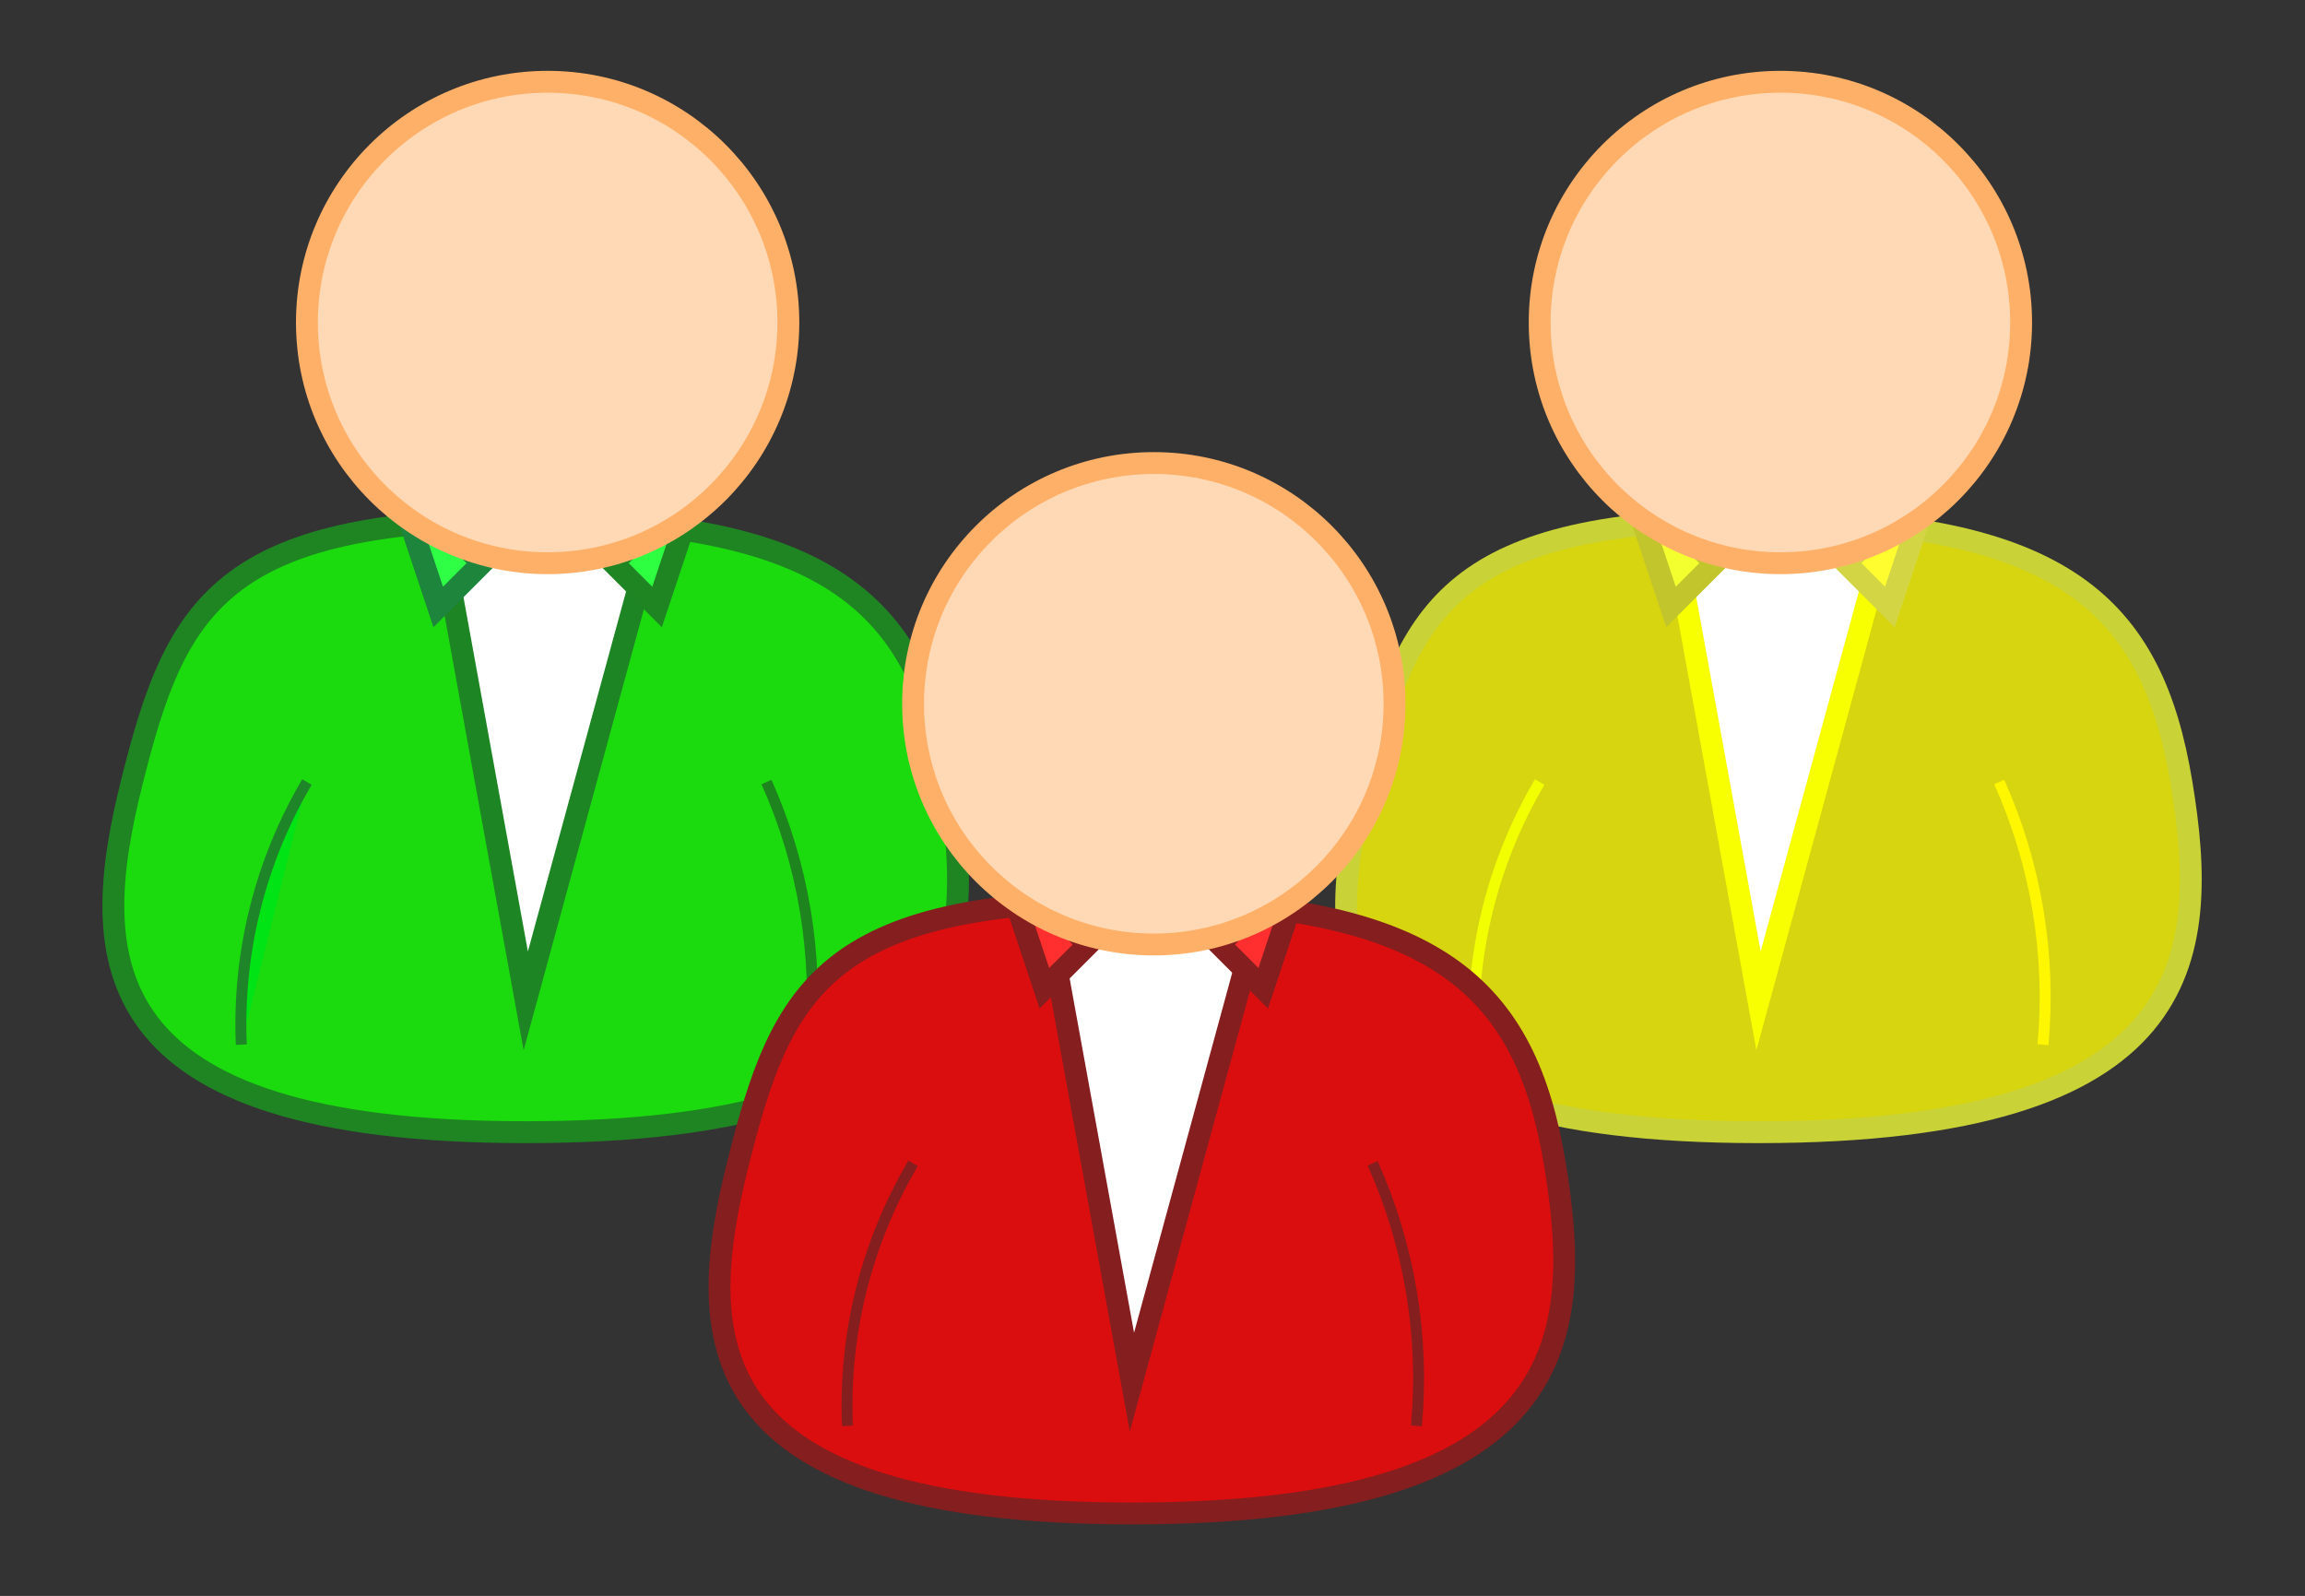
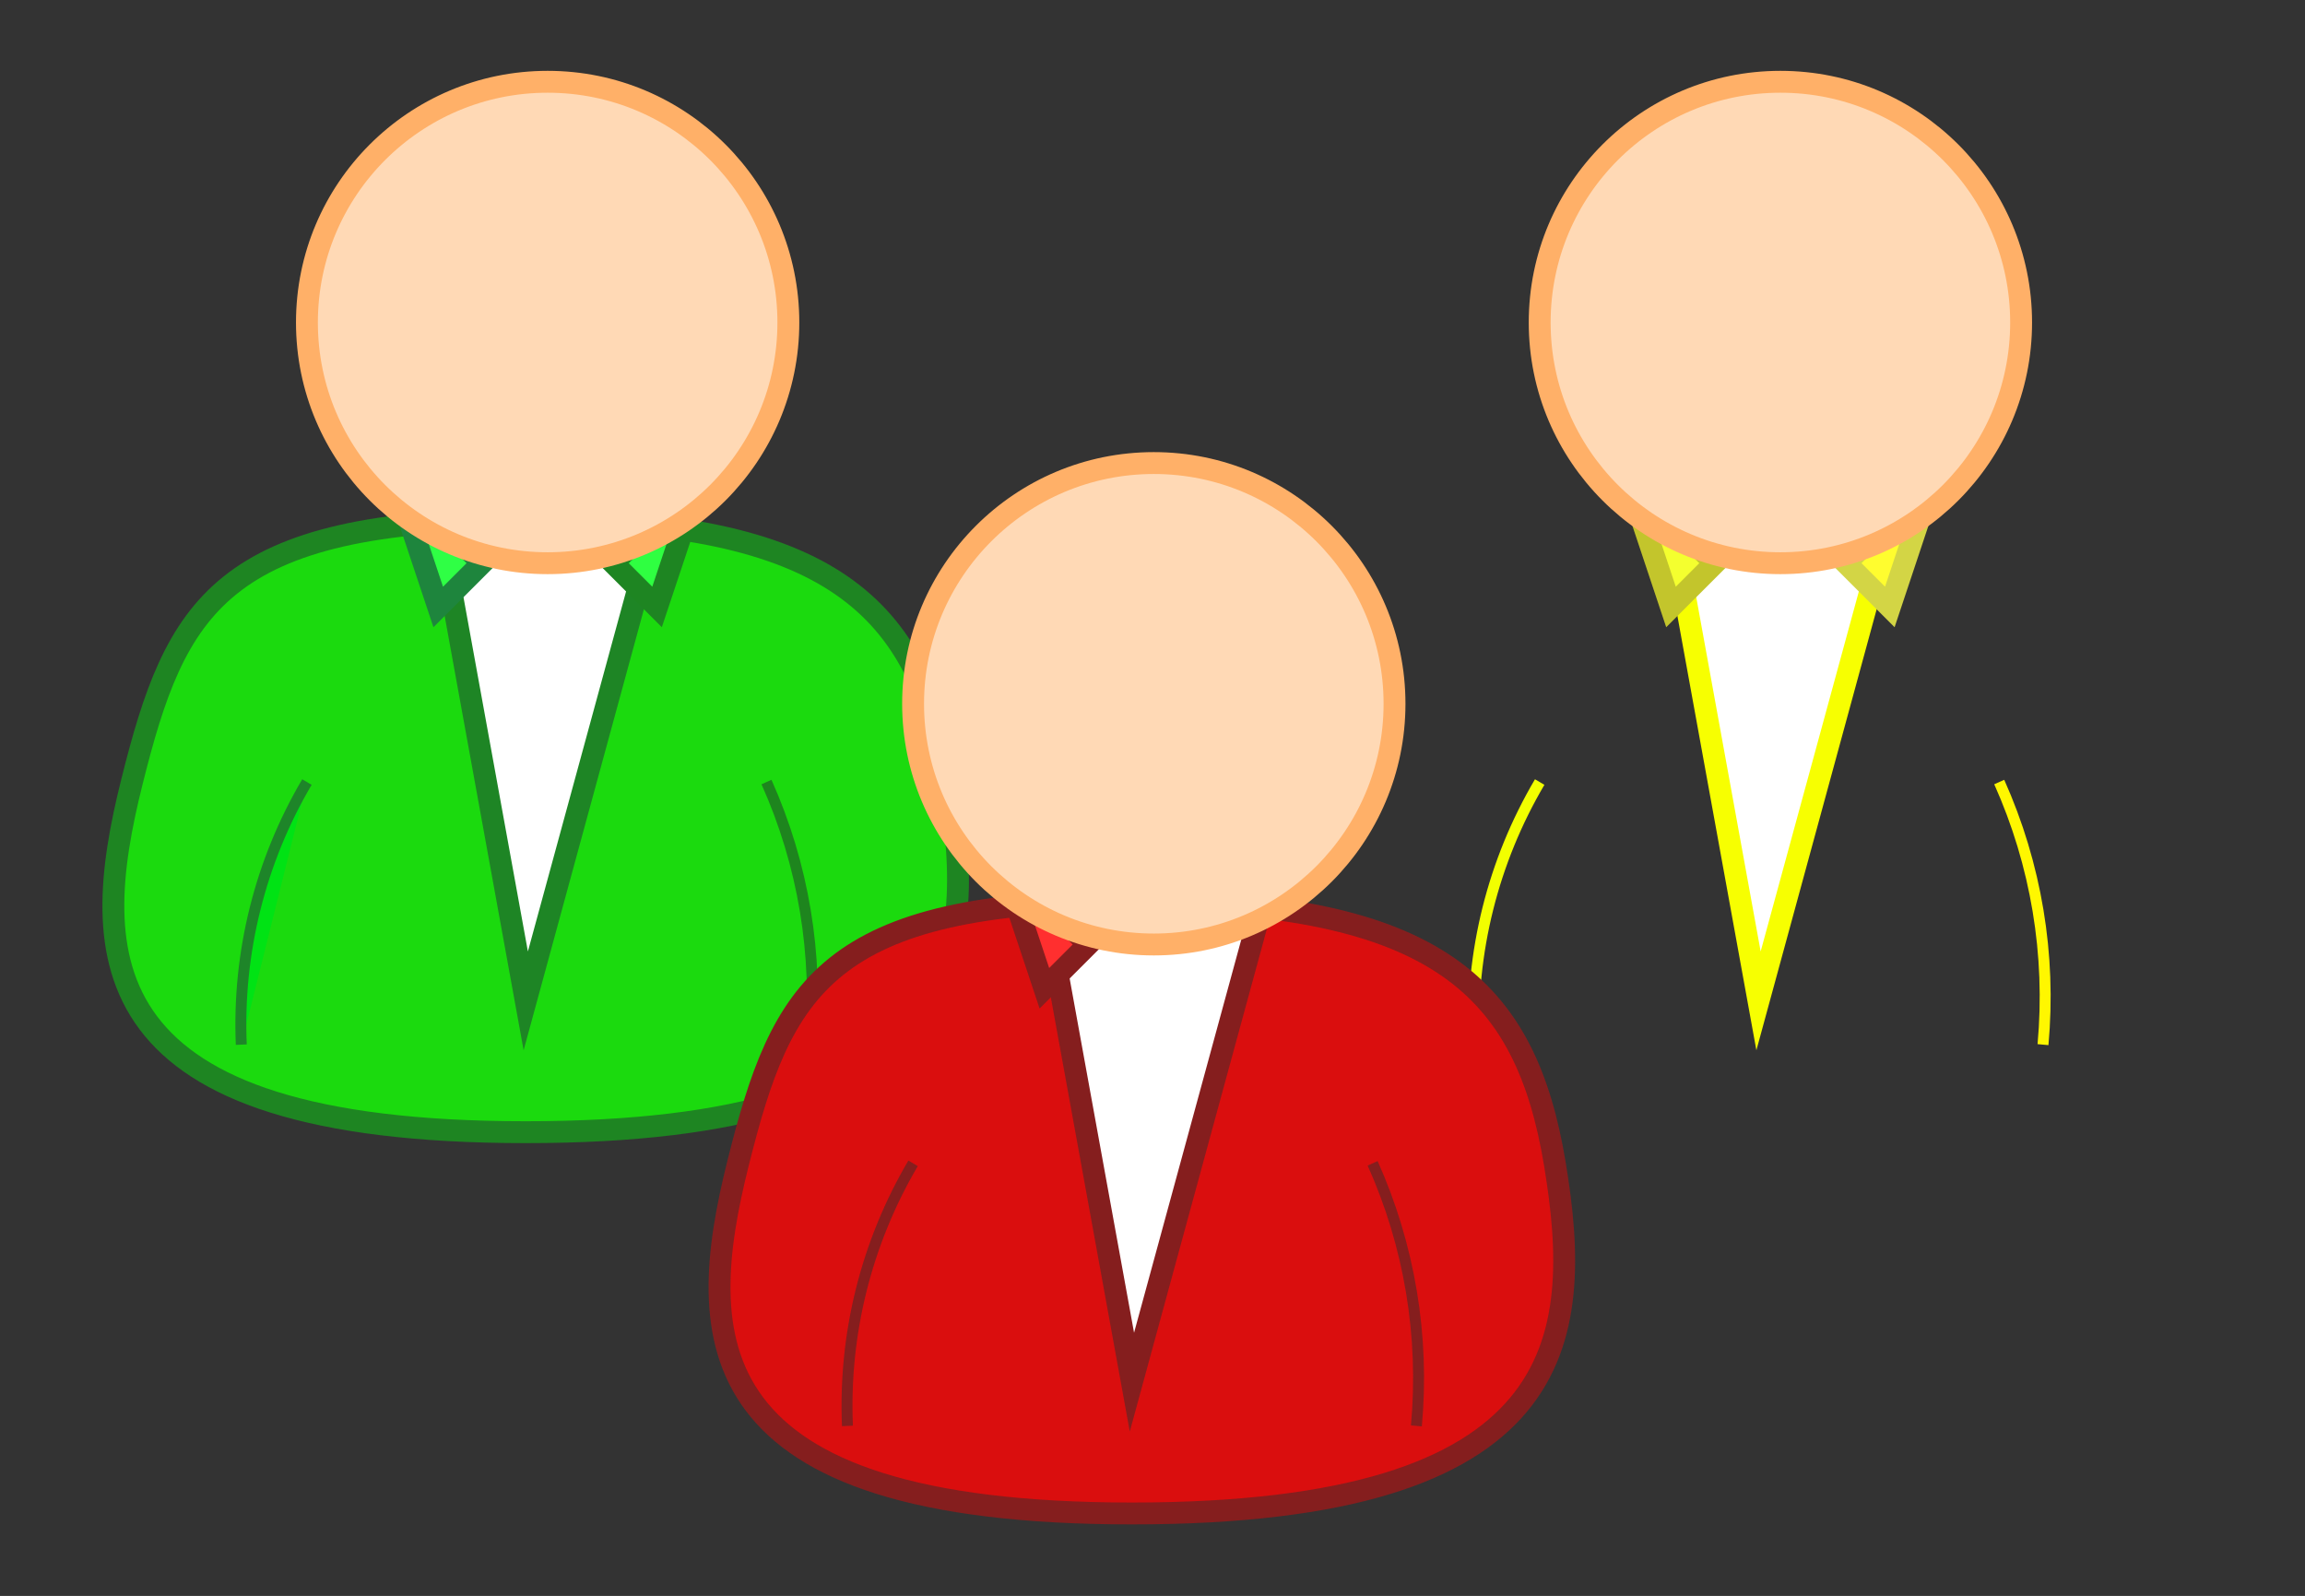
<svg xmlns="http://www.w3.org/2000/svg" xmlns:ns1="http://www.inkscape.org/namespaces/inkscape" xmlns:ns2="http://sodipodi.sourceforge.net/DTD/sodipodi-0.dtd" ns1:version="1.0 (4035a4fb49, 2020-05-01)" version="1.1" viewBox="0 0 99.013 68.555" ns2:docname="customer.svg" id="svg5711" width="99.013" height="68.555">
  <rect x="0" y="0" width="99.013" height="68.555" fill="#333333" stroke="none" />
  <defs id="defs1022" />
  <ns2:namedview ns1:document-rotation="0" ns1:document-units="px" ns1:pageopacity="0.0" ns1:window-width="1920" fit-margin-bottom="0" fit-margin-right="0" ns1:cy="29.139905" ns1:cx="49.506501" ns1:current-layer="layer1" borderopacity="1.0" showgrid="false" ns1:window-height="986" ns1:window-x="-11" ns1:zoom="6.2285714" ns1:window-maximized="1" fit-margin-top="0" pagecolor="#ffffff" fit-margin-left="0" ns1:window-y="-11" ns1:pageshadow="2" bordercolor="#666666" id="base" />
  <g transform="translate(-719.06,-548.25)" ns1:groupmode="layer" ns1:label="Calque 1" id="layer1">
    <g id="g1084" transform="matrix(0.376,0,0,0.376,506.041,345.147)">
-       <path ns1:connector-curvature="0" style="fill:#d7d50f;fill-opacity:1;fill-rule:evenodd;stroke:#c9d236;stroke-width:2.5;stroke-miterlimit:10;stroke-opacity:1" d="m 767.44,599.51 c 35,0 45,10 48.325,30.107 3.32,20.107 1.675,39.893 -48.325,39.893 -50,0 -50,-20 -45,-40 5,-20 10,-30 45,-30" id="path1070" />
      <path ns1:connector-curvature="0" style="fill:#ffffff;fill-rule:evenodd;stroke:#f7ff01;stroke-width:2.5;stroke-miterlimit:10;stroke-opacity:1" d="m 757.44,599.51 h 25 l -15,55 z" id="path1072" />
      <path ns1:connector-curvature="0" style="fill:#f4ff2f;fill-opacity:1;fill-rule:evenodd;stroke:#c3c52c;stroke-width:2.5;stroke-miterlimit:10;stroke-opacity:1" d="m 752.44,594.51 10,10 -5,5 z" id="path1074" />
      <path ns1:connector-curvature="0" style="fill:#fffd2f;fill-opacity:1;fill-rule:evenodd;stroke:#d3d545;stroke-width:2.5;stroke-miterlimit:10;stroke-opacity:1" d="m 777.44,604.51 10,-10 -5,15 z" id="path1076" />
      <path ns1:connector-curvature="0" style="fill:none;stroke:#f2ff00;stroke-width:1.25;stroke-miterlimit:10;stroke-opacity:1" d="m 742.44,629.51 c -5.342,9.067 -7.944,19.487 -7.5,30" id="path1078" />
      <path ns1:connector-curvature="0" style="fill:none;stroke:#fff700;stroke-width:1.25;stroke-miterlimit:10;stroke-opacity:1" d="m 799.94,659.51 c 0.938,-10.264 -0.786,-20.596 -5,-30" id="path1080" />
      <path ns1:connector-curvature="0" style="fill:#ffd9b5;fill-rule:evenodd;stroke:#ffb068;stroke-width:2.5;stroke-miterlimit:10" d="m 797.44,577.01 c 0,15.186 -12.314,27.5 -27.5,27.5 -15.19,0 -27.5,-12.314 -27.5,-27.5 0,-15.19 12.31,-27.5 27.5,-27.5 15.186,0 27.5,12.31 27.5,27.5" id="path1082" />
    </g>
    <g transform="matrix(0.376,0,0,0.376,453.087,345.147)" id="g1100">
      <path id="path1086" d="m 767.44,599.51 c 35,0 45,10 48.325,30.107 3.32,20.107 1.675,39.893 -48.325,39.893 -50,0 -50,-20 -45,-40 5,-20 10,-30 45,-30" style="fill:#1bda0e;fill-opacity:1;fill-rule:evenodd;stroke:#1e8522;stroke-width:2.5;stroke-miterlimit:10;stroke-opacity:1" ns1:connector-curvature="0" />
      <path id="path1088" d="m 757.44,599.51 h 25 l -15,55 z" style="fill:#ffffff;fill-rule:evenodd;stroke:#1e8525;stroke-width:2.5;stroke-miterlimit:10;stroke-opacity:1" ns1:connector-curvature="0" />
      <path id="path1090" d="m 752.44,594.51 10,10 -5,5 z" style="fill:#2fff45;fill-opacity:1;fill-rule:evenodd;stroke:#1e853d;stroke-width:2.5;stroke-miterlimit:10;stroke-opacity:1" ns1:connector-curvature="0" />
      <path id="path1092" d="m 777.44,604.51 10,-10 -5,15 z" style="fill:#2fff41;fill-opacity:1;fill-rule:evenodd;stroke:#1e8522;stroke-width:2.5;stroke-miterlimit:10;stroke-opacity:1" ns1:connector-curvature="0" />
      <path id="path1094" d="m 742.44,629.51 c -5.342,9.067 -7.944,19.487 -7.5,30" style="fill:#00e314;fill-opacity:1;stroke:#1e8529;stroke-width:1.25;stroke-miterlimit:10;stroke-opacity:1" ns1:connector-curvature="0" />
      <path id="path1096" d="m 799.94,659.51 c 0.938,-10.264 -0.786,-20.596 -5,-30" style="fill:none;stroke:#1e851e;stroke-width:1.25;stroke-miterlimit:10;stroke-opacity:1" ns1:connector-curvature="0" />
      <path id="path1098" d="m 797.44,577.01 c 0,15.186 -12.314,27.5 -27.5,27.5 -15.19,0 -27.5,-12.314 -27.5,-27.5 0,-15.19 12.31,-27.5 27.5,-27.5 15.186,0 27.5,12.31 27.5,27.5" style="fill:#ffd9b5;fill-rule:evenodd;stroke:#ffb068;stroke-width:2.5;stroke-miterlimit:10" ns1:connector-curvature="0" />
    </g>
    <g transform="matrix(0.376,0,0,0.376,479.125,361.525)" id="g1068">
      <path id="path366" d="m 767.44,599.51 c 35,0 45,10 48.325,30.107 3.32,20.107 1.675,39.893 -48.325,39.893 -50,0 -50,-20 -45,-40 5,-20 10,-30 45,-30" style="fill:#da0e0e;fill-rule:evenodd;stroke:#851e1e;stroke-width:2.5;stroke-miterlimit:10" ns1:connector-curvature="0" />
      <path id="path368" d="m 757.44,599.51 h 25 l -15,55 z" style="fill:#ffffff;fill-rule:evenodd;stroke:#851e1e;stroke-width:2.5;stroke-miterlimit:10" ns1:connector-curvature="0" />
      <path id="path370" d="m 752.44,594.51 10,10 -5,5 z" style="fill:#ff2f2f;fill-rule:evenodd;stroke:#851e1e;stroke-width:2.5;stroke-miterlimit:10" ns1:connector-curvature="0" />
-       <path id="path372" d="m 777.44,604.51 10,-10 -5,15 z" style="fill:#ff2f2f;fill-rule:evenodd;stroke:#851e1e;stroke-width:2.5;stroke-miterlimit:10" ns1:connector-curvature="0" />
      <path id="path374" d="m 742.44,629.51 c -5.342,9.067 -7.944,19.487 -7.5,30" style="fill:none;stroke:#851e1e;stroke-width:1.25;stroke-miterlimit:10" ns1:connector-curvature="0" />
      <path id="path376" d="m 799.94,659.51 c 0.938,-10.264 -0.786,-20.596 -5,-30" style="fill:none;stroke:#851e1e;stroke-width:1.25;stroke-miterlimit:10" ns1:connector-curvature="0" />
      <path id="path378" d="m 797.44,577.01 c 0,15.186 -12.314,27.5 -27.5,27.5 -15.19,0 -27.5,-12.314 -27.5,-27.5 0,-15.19 12.31,-27.5 27.5,-27.5 15.186,0 27.5,12.31 27.5,27.5" style="fill:#ffd9b5;fill-rule:evenodd;stroke:#ffb068;stroke-width:2.5;stroke-miterlimit:10" ns1:connector-curvature="0" />
    </g>
  </g>
</svg>